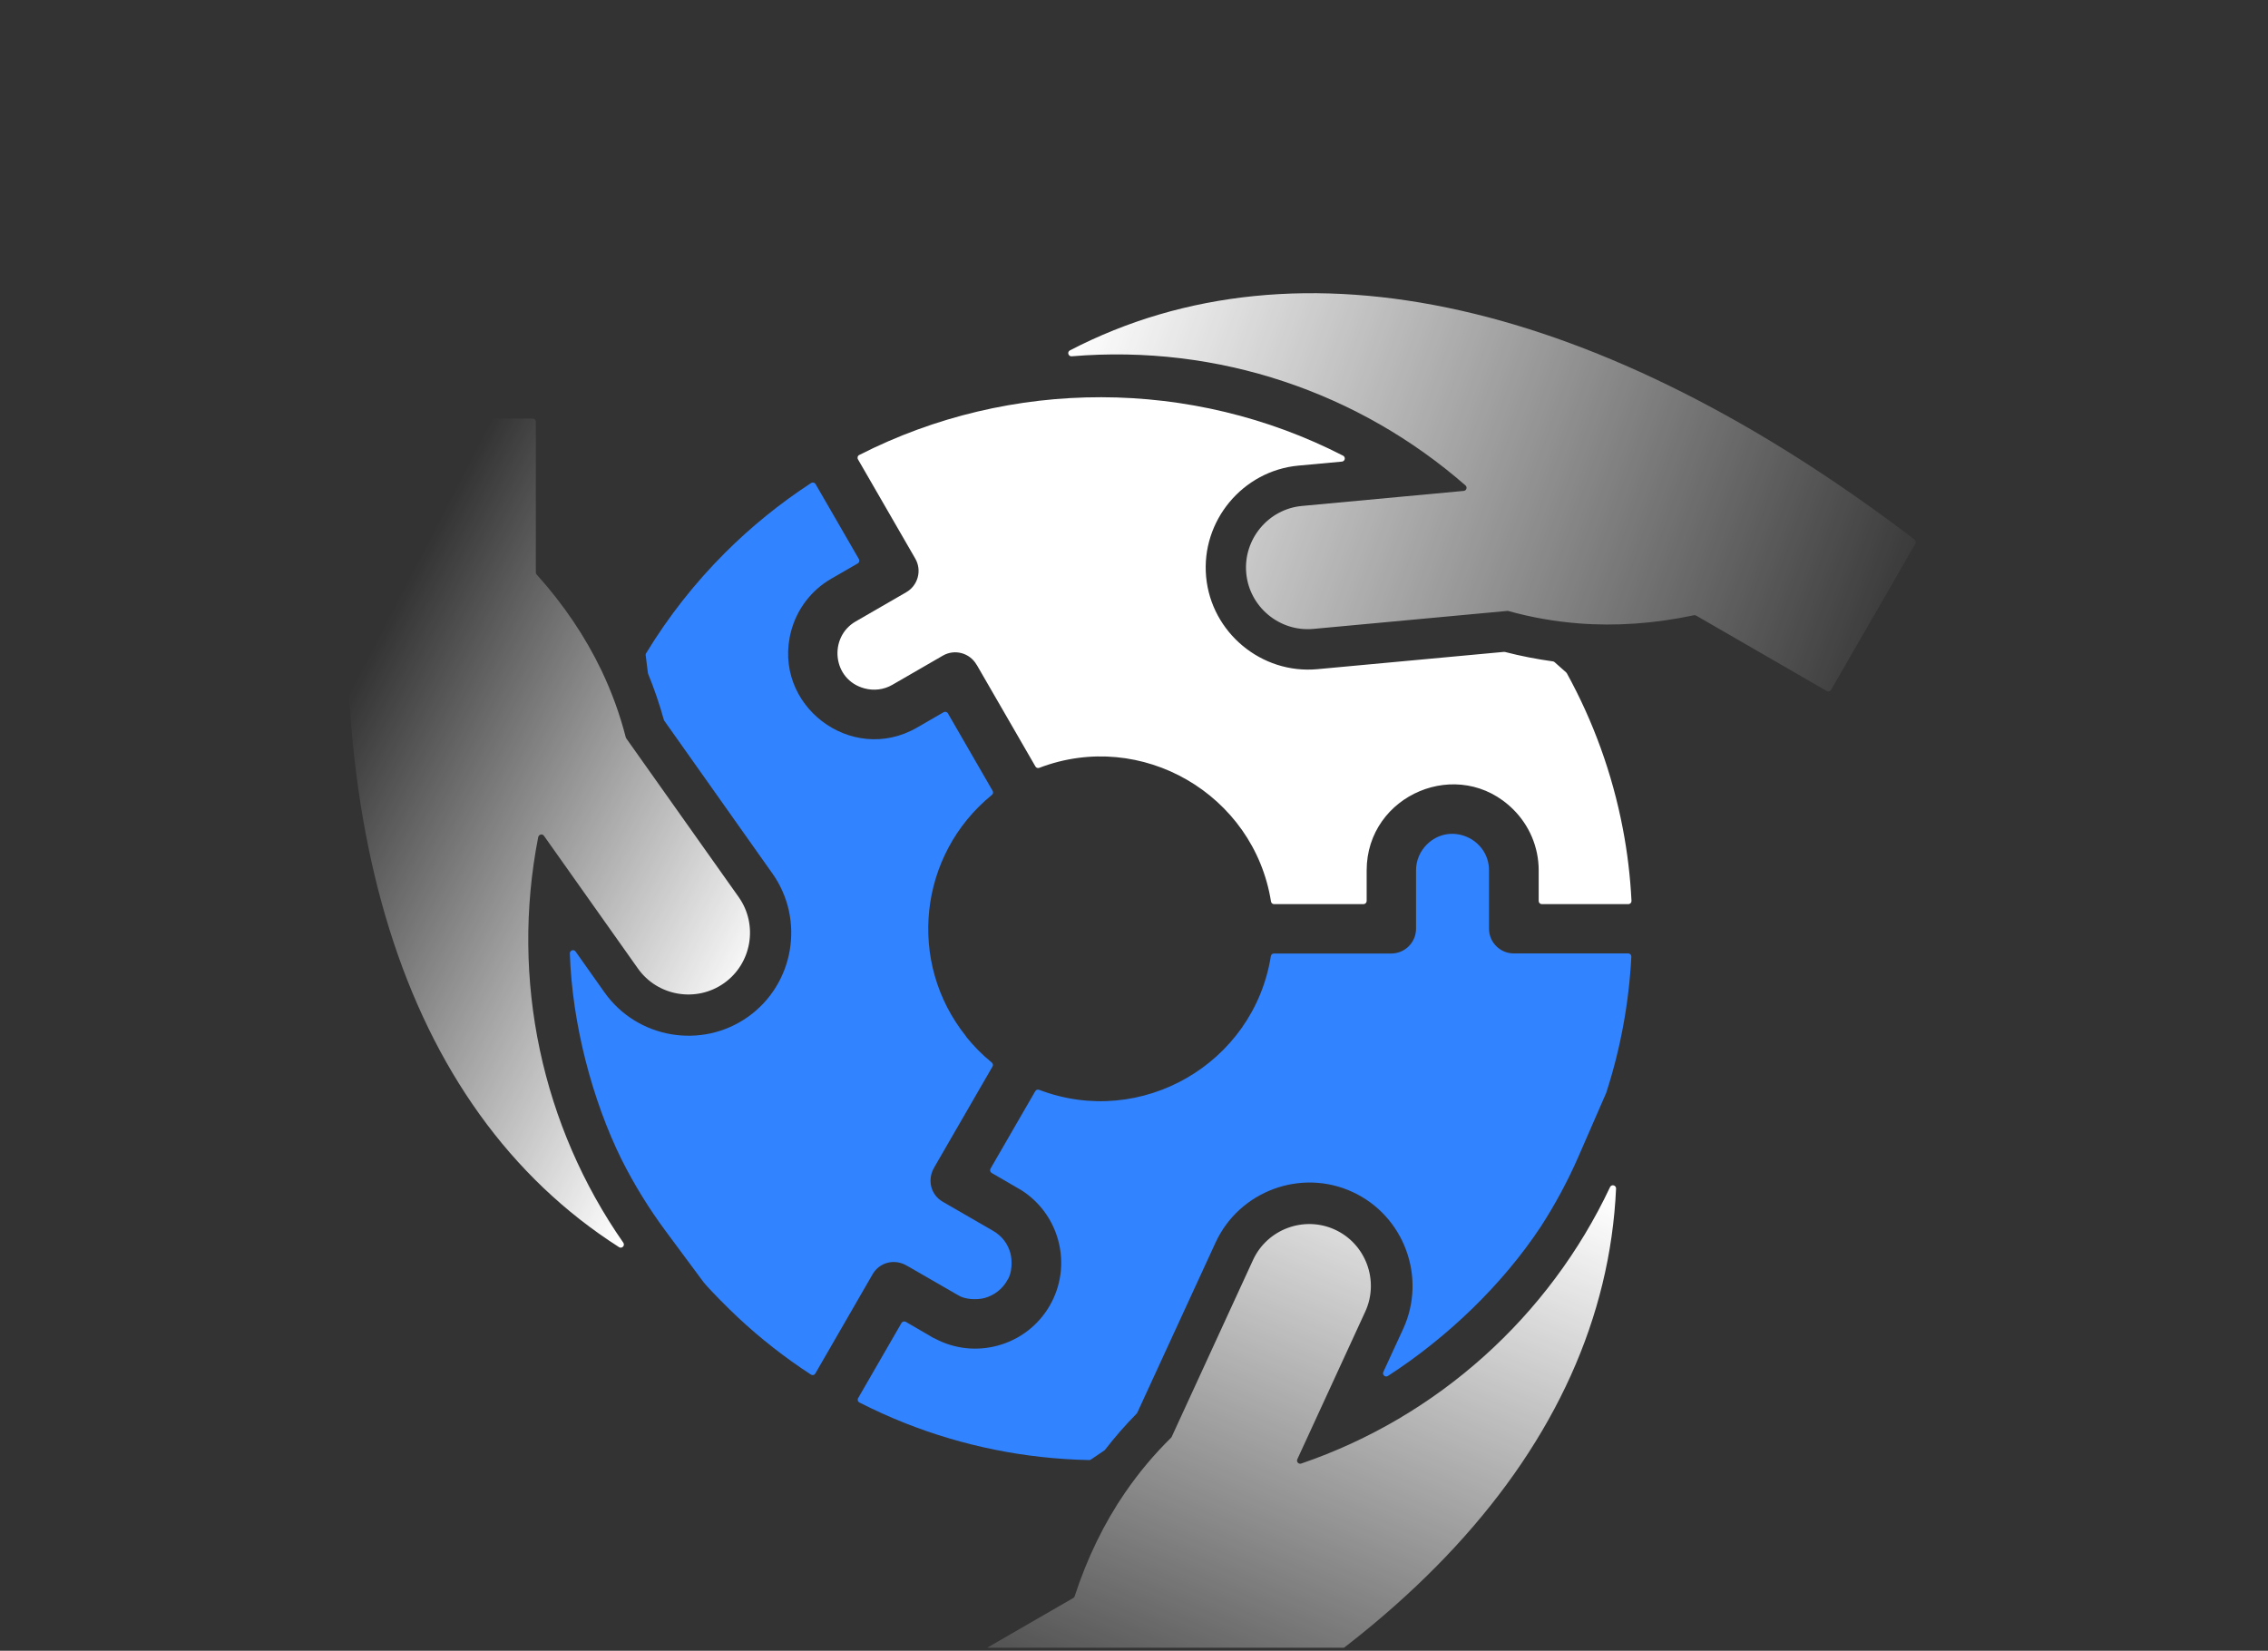
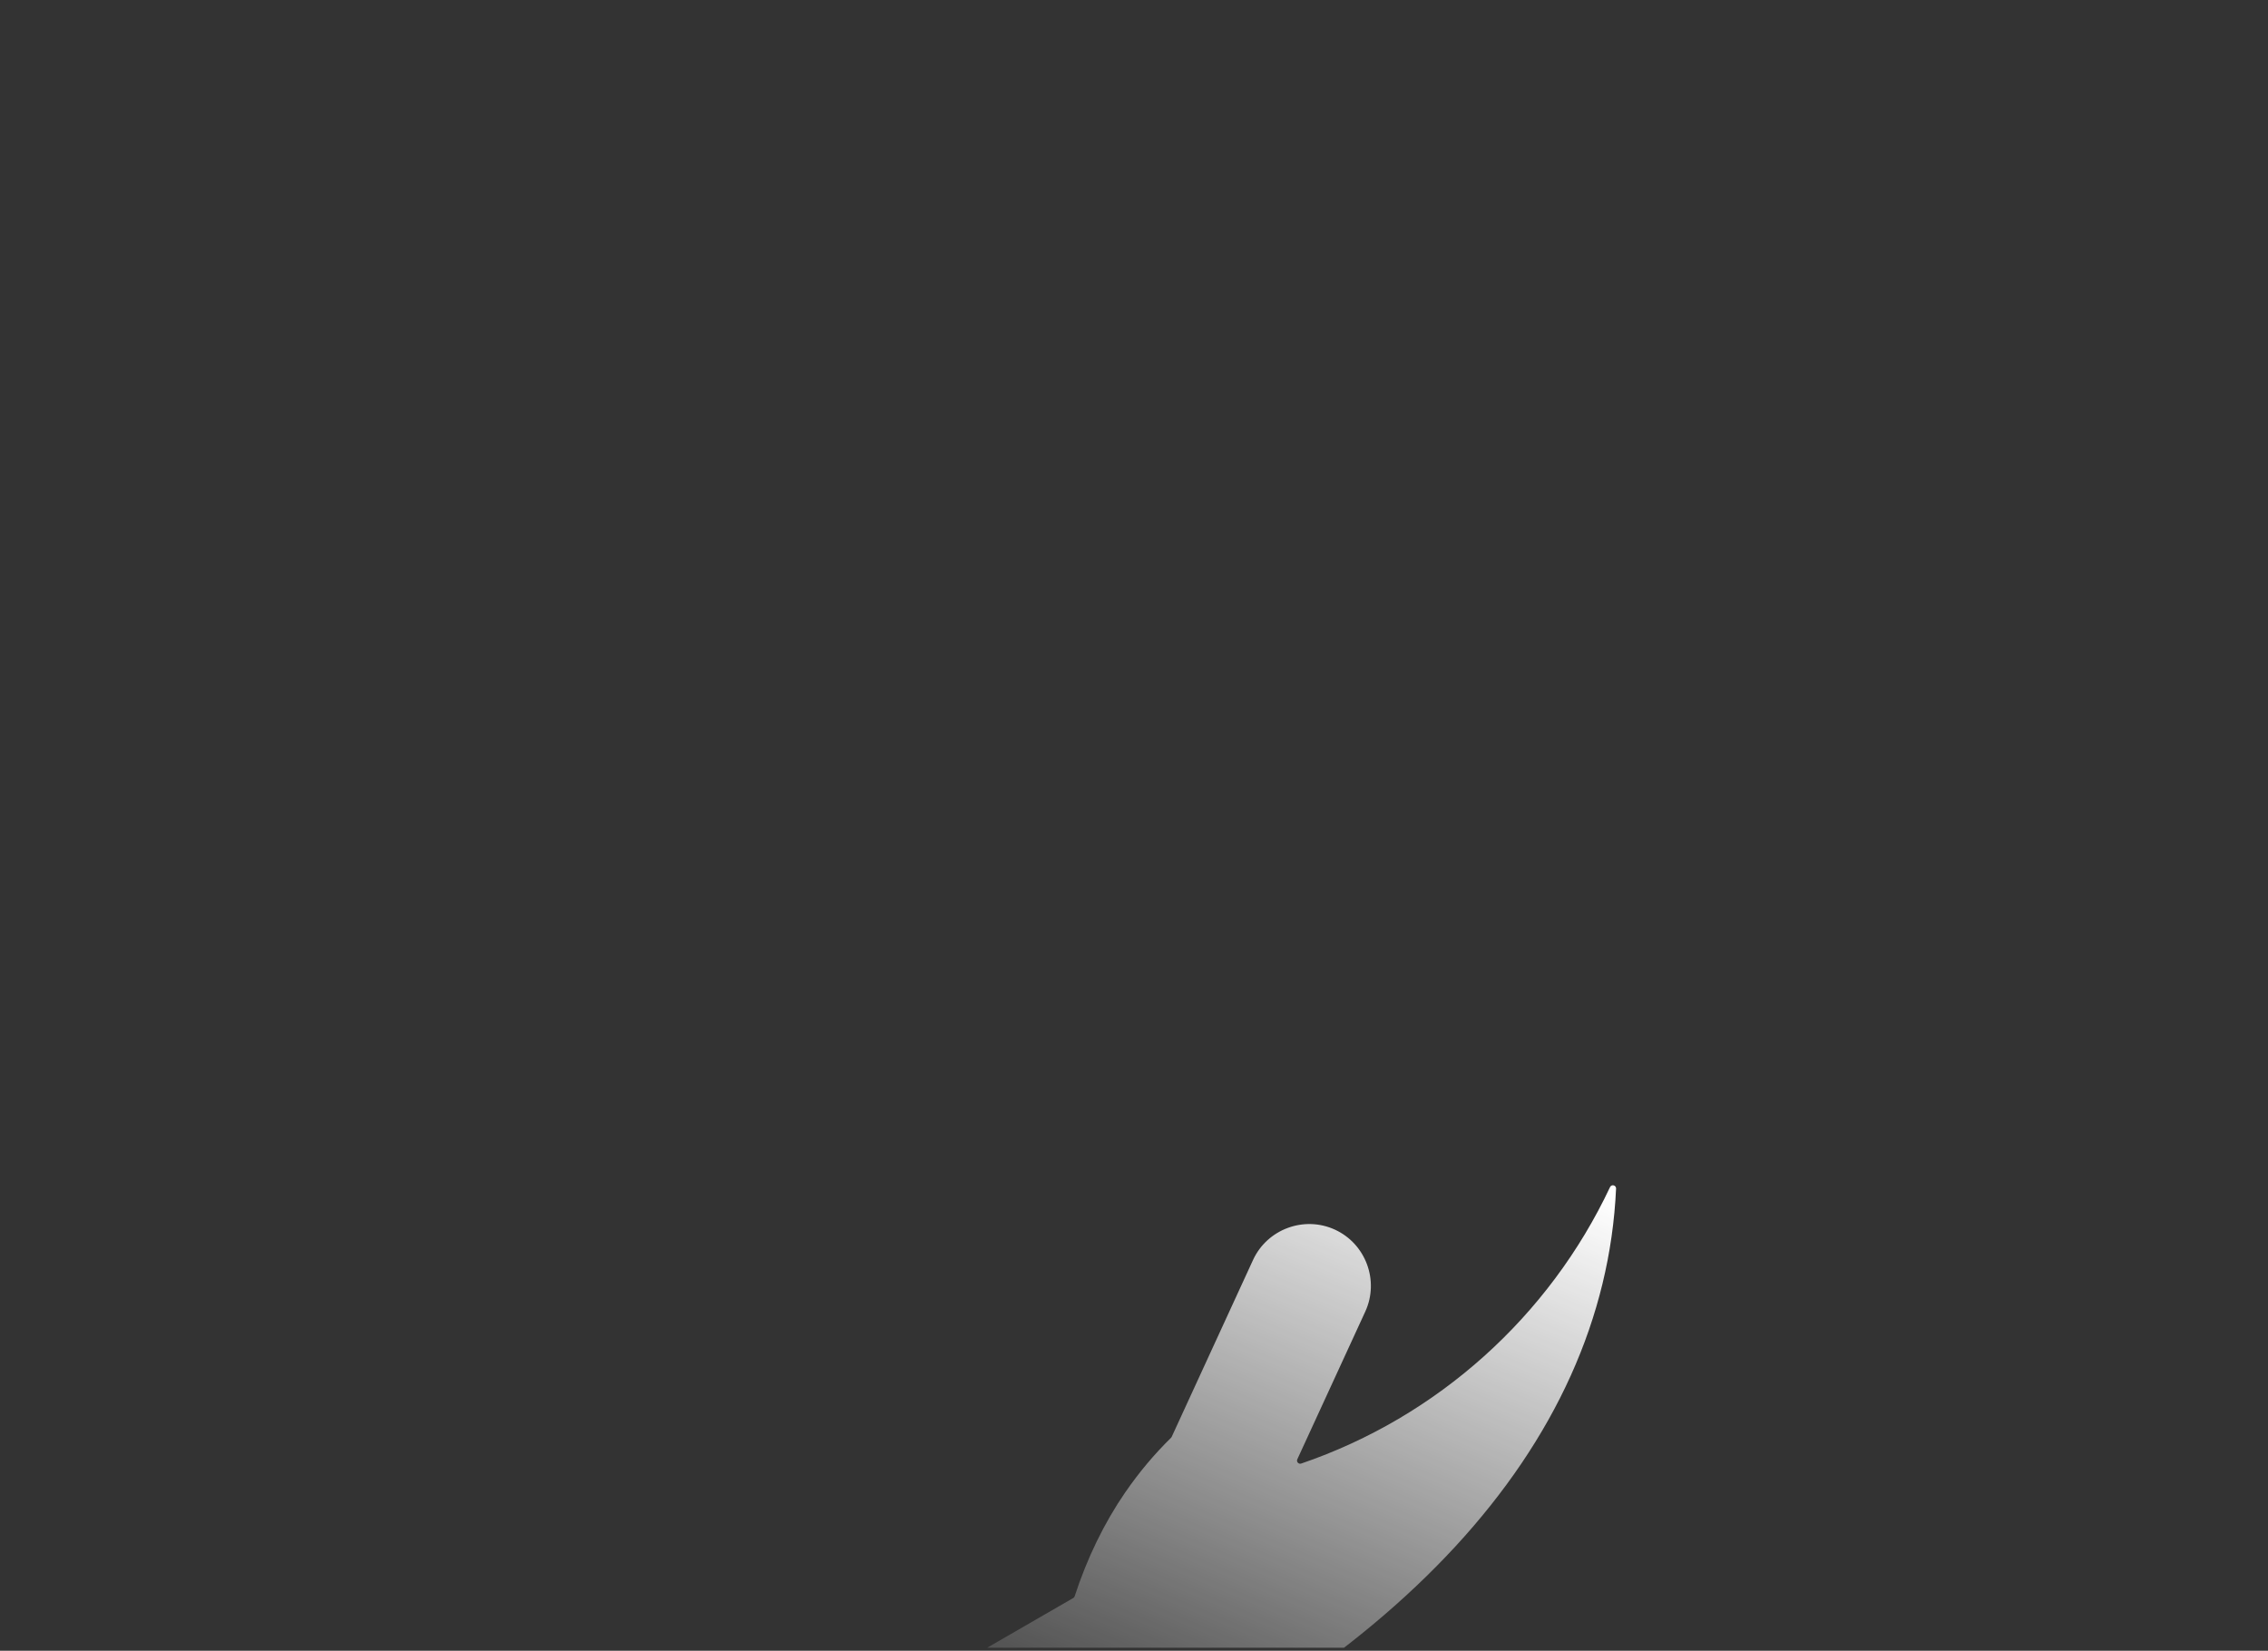
<svg xmlns="http://www.w3.org/2000/svg" width="294" height="214" viewBox="0 0 294 214" fill="none">
  <rect x="0" y="0" width="294" height="214" fill="#333333" stroke="none" />
  <g clip-path="url(#clip0_893_124)">
    <g clip-path="url(#clip1_893_124)">
-       <path fill-rule="evenodd" clip-rule="evenodd" d="M193.02 120.4V112.83C193.02 108.69 187.96 106.48 184.95 109.49C184.09 110.35 183.56 111.53 183.56 112.83V120.4C183.56 122.17 182.12 123.61 180.35 123.61H165.14C164.94 123.61 164.77 123.75 164.74 123.95C162.52 137.89 147.92 146.34 134.7 141.28C134.51 141.21 134.3 141.28 134.2 141.46L128.4 151.5C128.29 151.69 128.35 151.94 128.55 152.06L132.29 154.23C132.29 154.23 132.29 154.23 132.3 154.23C134.79 155.78 136.47 158.17 137.18 160.81C138.78 166.76 135.26 172.86 129.3 174.45C126.66 175.16 123.76 174.9 121.18 173.52C121.18 173.52 121.16 173.52 121.15 173.51C120.98 173.44 120.82 173.35 120.67 173.25L117.42 171.36C117.23 171.25 116.97 171.32 116.86 171.51L111.24 181.25C111.18 181.35 111.17 181.46 111.2 181.57C111.23 181.68 111.3 181.76 111.41 181.82C113.35 182.81 115.35 183.71 117.39 184.52C124.77 187.43 132.79 189.11 141.18 189.28C141.27 189.28 141.35 189.26 141.42 189.21L143.17 188.02C143.17 188.02 143.24 187.97 143.26 187.93C144.53 186.29 145.89 184.73 147.35 183.25C147.38 183.21 147.41 183.18 147.43 183.13L157.57 161.09C160.65 154.4 168.64 151.44 175.32 154.52C182.01 157.6 184.97 165.59 181.89 172.28L179.32 177.86C179.24 178.03 179.29 178.22 179.42 178.34C179.56 178.46 179.75 178.48 179.91 178.38C187.58 173.43 194.74 166.57 199.74 159.01C201.6 156.13 203.24 153.09 204.63 149.9L208.22 141.66C208.22 141.66 208.22 141.64 208.23 141.62C210.04 136.04 211.15 130.14 211.47 124.03C211.47 123.91 211.44 123.81 211.36 123.73C211.28 123.65 211.18 123.6 211.06 123.6H196.23C194.46 123.6 193.02 122.16 193.02 120.39V120.4Z" fill="#3183FF" />
      <path fill-rule="evenodd" clip-rule="evenodd" d="M145.9 193.43V193.42C147.64 190.89 149.61 188.54 151.81 186.38C151.85 186.34 151.87 186.31 151.89 186.26L162.43 163.34C164.27 159.34 169.05 157.57 173.05 159.41C177.05 161.25 178.82 166.03 176.98 170.03L168.17 189.18C168.1 189.33 168.13 189.5 168.24 189.62C168.35 189.74 168.52 189.79 168.68 189.73C186.37 183.69 200.82 170.64 208.71 153.89C208.79 153.71 208.99 153.62 209.18 153.67C209.37 153.72 209.5 153.89 209.49 154.08C207.98 187.55 180.73 216.89 133.51 236.62C133.32 236.7 133.1 236.62 133 236.45L122.06 217.49C121.95 217.29 122.01 217.04 122.21 216.93L139.13 207.16C139.22 207.11 139.28 207.03 139.31 206.93C140.93 201.97 143.12 197.46 145.9 193.41V193.43Z" fill="url(#paint0_linear_893_124)" />
-       <path fill-rule="evenodd" clip-rule="evenodd" d="M204.6 80.81C201.54 80.57 198.51 80.04 195.53 79.21C195.48 79.2 195.43 79.19 195.38 79.2L170.26 81.53C165.87 81.94 161.95 78.68 161.55 74.3C161.15 69.92 164.4 65.99 168.78 65.59L189.74 63.64C189.91 63.62 190.04 63.52 190.09 63.36C190.14 63.2 190.09 63.04 189.97 62.93C176.22 50.91 157.98 44.59 138.92 46.19C138.72 46.21 138.55 46.08 138.49 45.89C138.44 45.7 138.52 45.51 138.7 45.42C168.44 29.98 207.48 38.91 248.19 69.95C248.35 70.08 248.4 70.3 248.3 70.48L237.36 89.43C237.25 89.62 237 89.69 236.8 89.58L219.88 79.81C219.79 79.76 219.69 79.74 219.59 79.76C214.48 80.84 209.48 81.2 204.59 80.81H204.6Z" fill="url(#paint1_linear_893_124)" />
-       <path fill-rule="evenodd" clip-rule="evenodd" d="M77.98 86.94C79.3 89.71 80.35 92.6 81.12 95.59C81.13 95.64 81.15 95.68 81.18 95.72L95.76 116.3C98.3 119.89 97.45 124.92 93.85 127.46C90.26 130 85.23 129.15 82.69 125.55L70.51 108.35C70.41 108.21 70.25 108.15 70.09 108.19C69.93 108.23 69.81 108.35 69.77 108.51C66.13 127.1 70.3 146.03 80.8 161.1C80.91 161.26 80.9 161.48 80.76 161.62C80.62 161.76 80.41 161.79 80.25 161.68C52.02 143.67 40.23 105.39 46.75 54.62C46.78 54.41 46.95 54.26 47.16 54.26H69.05C69.27 54.26 69.46 54.44 69.46 54.67V74.2C69.46 74.3 69.49 74.39 69.56 74.47C73.05 78.35 75.86 82.51 77.98 86.94Z" fill="url(#paint2_linear_893_124)" />
-       <path fill-rule="evenodd" clip-rule="evenodd" d="M126.59 86.17C125.71 84.64 123.76 84.11 122.23 84.99L115.67 88.78C114.55 89.43 113.25 89.56 112.06 89.24C107.87 88.12 107.39 82.6 110.91 80.57L117.47 76.78C119 75.9 119.53 73.95 118.65 72.42L111.22 59.55C111.16 59.45 111.15 59.34 111.18 59.23C111.21 59.12 111.28 59.03 111.39 58.98C131.04 48.96 154.5 49.01 174.1 59.07C174.26 59.15 174.35 59.33 174.32 59.51C174.28 59.69 174.14 59.82 173.96 59.84L168.32 60.36C161.08 61.03 155.68 67.54 156.35 74.78C157.02 82.01 163.53 87.42 170.77 86.75L194.95 84.51C195 84.51 195.04 84.51 195.09 84.52C197.14 85.05 199.21 85.45 201.3 85.74C201.38 85.75 201.45 85.78 201.52 85.84L203.02 87.17C203.02 87.17 203.08 87.24 203.11 87.28C206.52 93.48 209 100.26 210.37 107.44C210.96 110.51 211.33 113.62 211.49 116.78C211.49 116.9 211.46 117 211.38 117.08C211.3 117.16 211.2 117.21 211.08 117.21H199.87C199.64 117.21 199.46 117.03 199.46 116.8V112.84C199.46 109.77 198.21 106.98 196.19 104.96C189.14 97.91 177.16 103.01 177.16 112.84V116.8C177.16 117.02 176.98 117.21 176.75 117.21H165.16C164.96 117.21 164.79 117.07 164.76 116.87C162.54 102.98 147.97 94.47 134.72 99.54C134.53 99.61 134.32 99.54 134.22 99.36L126.62 86.2L126.59 86.17Z" fill="white" />
-       <path fill-rule="evenodd" clip-rule="evenodd" d="M125.22 134.37C126.21 135.61 127.33 136.74 128.56 137.74C128.72 137.87 128.76 138.09 128.66 138.26L121.15 151.26C121.15 151.26 121.15 151.26 121.15 151.27C120.13 152.92 120.65 154.9 122.22 155.8L128.78 159.59C129.91 160.26 130.65 161.25 130.98 162.47C131.25 163.47 131.18 165.07 130.62 165.89C129.99 167.09 128.87 167.93 127.64 168.27C126.64 168.54 125.04 168.47 124.22 167.91C124.16 167.88 124.1 167.85 124.03 167.81L117.65 164.13C117.65 164.13 117.65 164.13 117.64 164.13C115.99 163.11 114.01 163.63 113.11 165.2L105.69 178.06C105.63 178.16 105.54 178.23 105.43 178.25C105.32 178.28 105.21 178.25 105.11 178.19C101.73 175.99 98.55 173.5 95.62 170.75C94.58 169.78 92.07 167.29 91.22 166.24C91.22 166.24 91.22 166.24 91.21 166.23L86.3 159.61C84.11 156.66 82.2 153.55 80.57 150.31C76.78 142.62 74.16 132.72 73.87 123.6C73.87 123.42 73.97 123.26 74.15 123.2C74.32 123.14 74.51 123.2 74.61 123.35L78.36 128.65C82.6 134.64 90.96 136.07 96.95 131.83C102.94 127.59 104.37 119.23 100.13 113.24L86.11 93.43C86.11 93.43 86.06 93.35 86.05 93.3C85.49 91.28 84.81 89.3 84.02 87.36C84.01 87.32 84 87.29 83.99 87.26L83.7 84.94C83.69 84.84 83.7 84.76 83.76 84.68C86.64 79.94 90.07 75.58 93.97 71.68C97.36 68.29 101.11 65.25 105.14 62.62C105.24 62.56 105.34 62.54 105.46 62.56C105.57 62.59 105.66 62.65 105.72 62.75L111.34 72.48C111.45 72.67 111.39 72.93 111.19 73.04L107.76 75.02C105.09 76.56 103.3 79.04 102.56 81.79C100 91.35 110.33 99.26 118.88 94.32L122.32 92.33C122.51 92.22 122.77 92.28 122.88 92.48L128.68 102.53C128.78 102.7 128.74 102.92 128.58 103.05C119.08 110.78 117.53 124.76 125.24 134.36L125.22 134.37Z" fill="#3183FF" />
    </g>
  </g>
  <defs>
    <linearGradient id="paint0_linear_893_124" x1="206" y1="154" x2="166.909" y2="246.898" gradientUnits="userSpaceOnUse">
      <stop stop-color="white" />
      <stop offset="1" stop-color="white" stop-opacity="0" />
    </linearGradient>
    <linearGradient id="paint1_linear_893_124" x1="138.476" y1="44.162" x2="248.352" y2="83.48" gradientUnits="userSpaceOnUse">
      <stop stop-color="white" />
      <stop offset="1" stop-color="white" stop-opacity="0" />
    </linearGradient>
    <linearGradient id="paint2_linear_893_124" x1="80" y1="162" x2="23.091" y2="132.462" gradientUnits="userSpaceOnUse">
      <stop stop-color="white" />
      <stop offset="1" stop-color="white" stop-opacity="0" />
    </linearGradient>
    <clipPath id="clip0_893_124">
      <rect width="294" height="213.609" fill="white" />
    </clipPath>
    <clipPath id="clip1_893_124">
      <rect width="203.37" height="198.67" fill="white" transform="translate(45 38)" />
    </clipPath>
  </defs>
</svg>